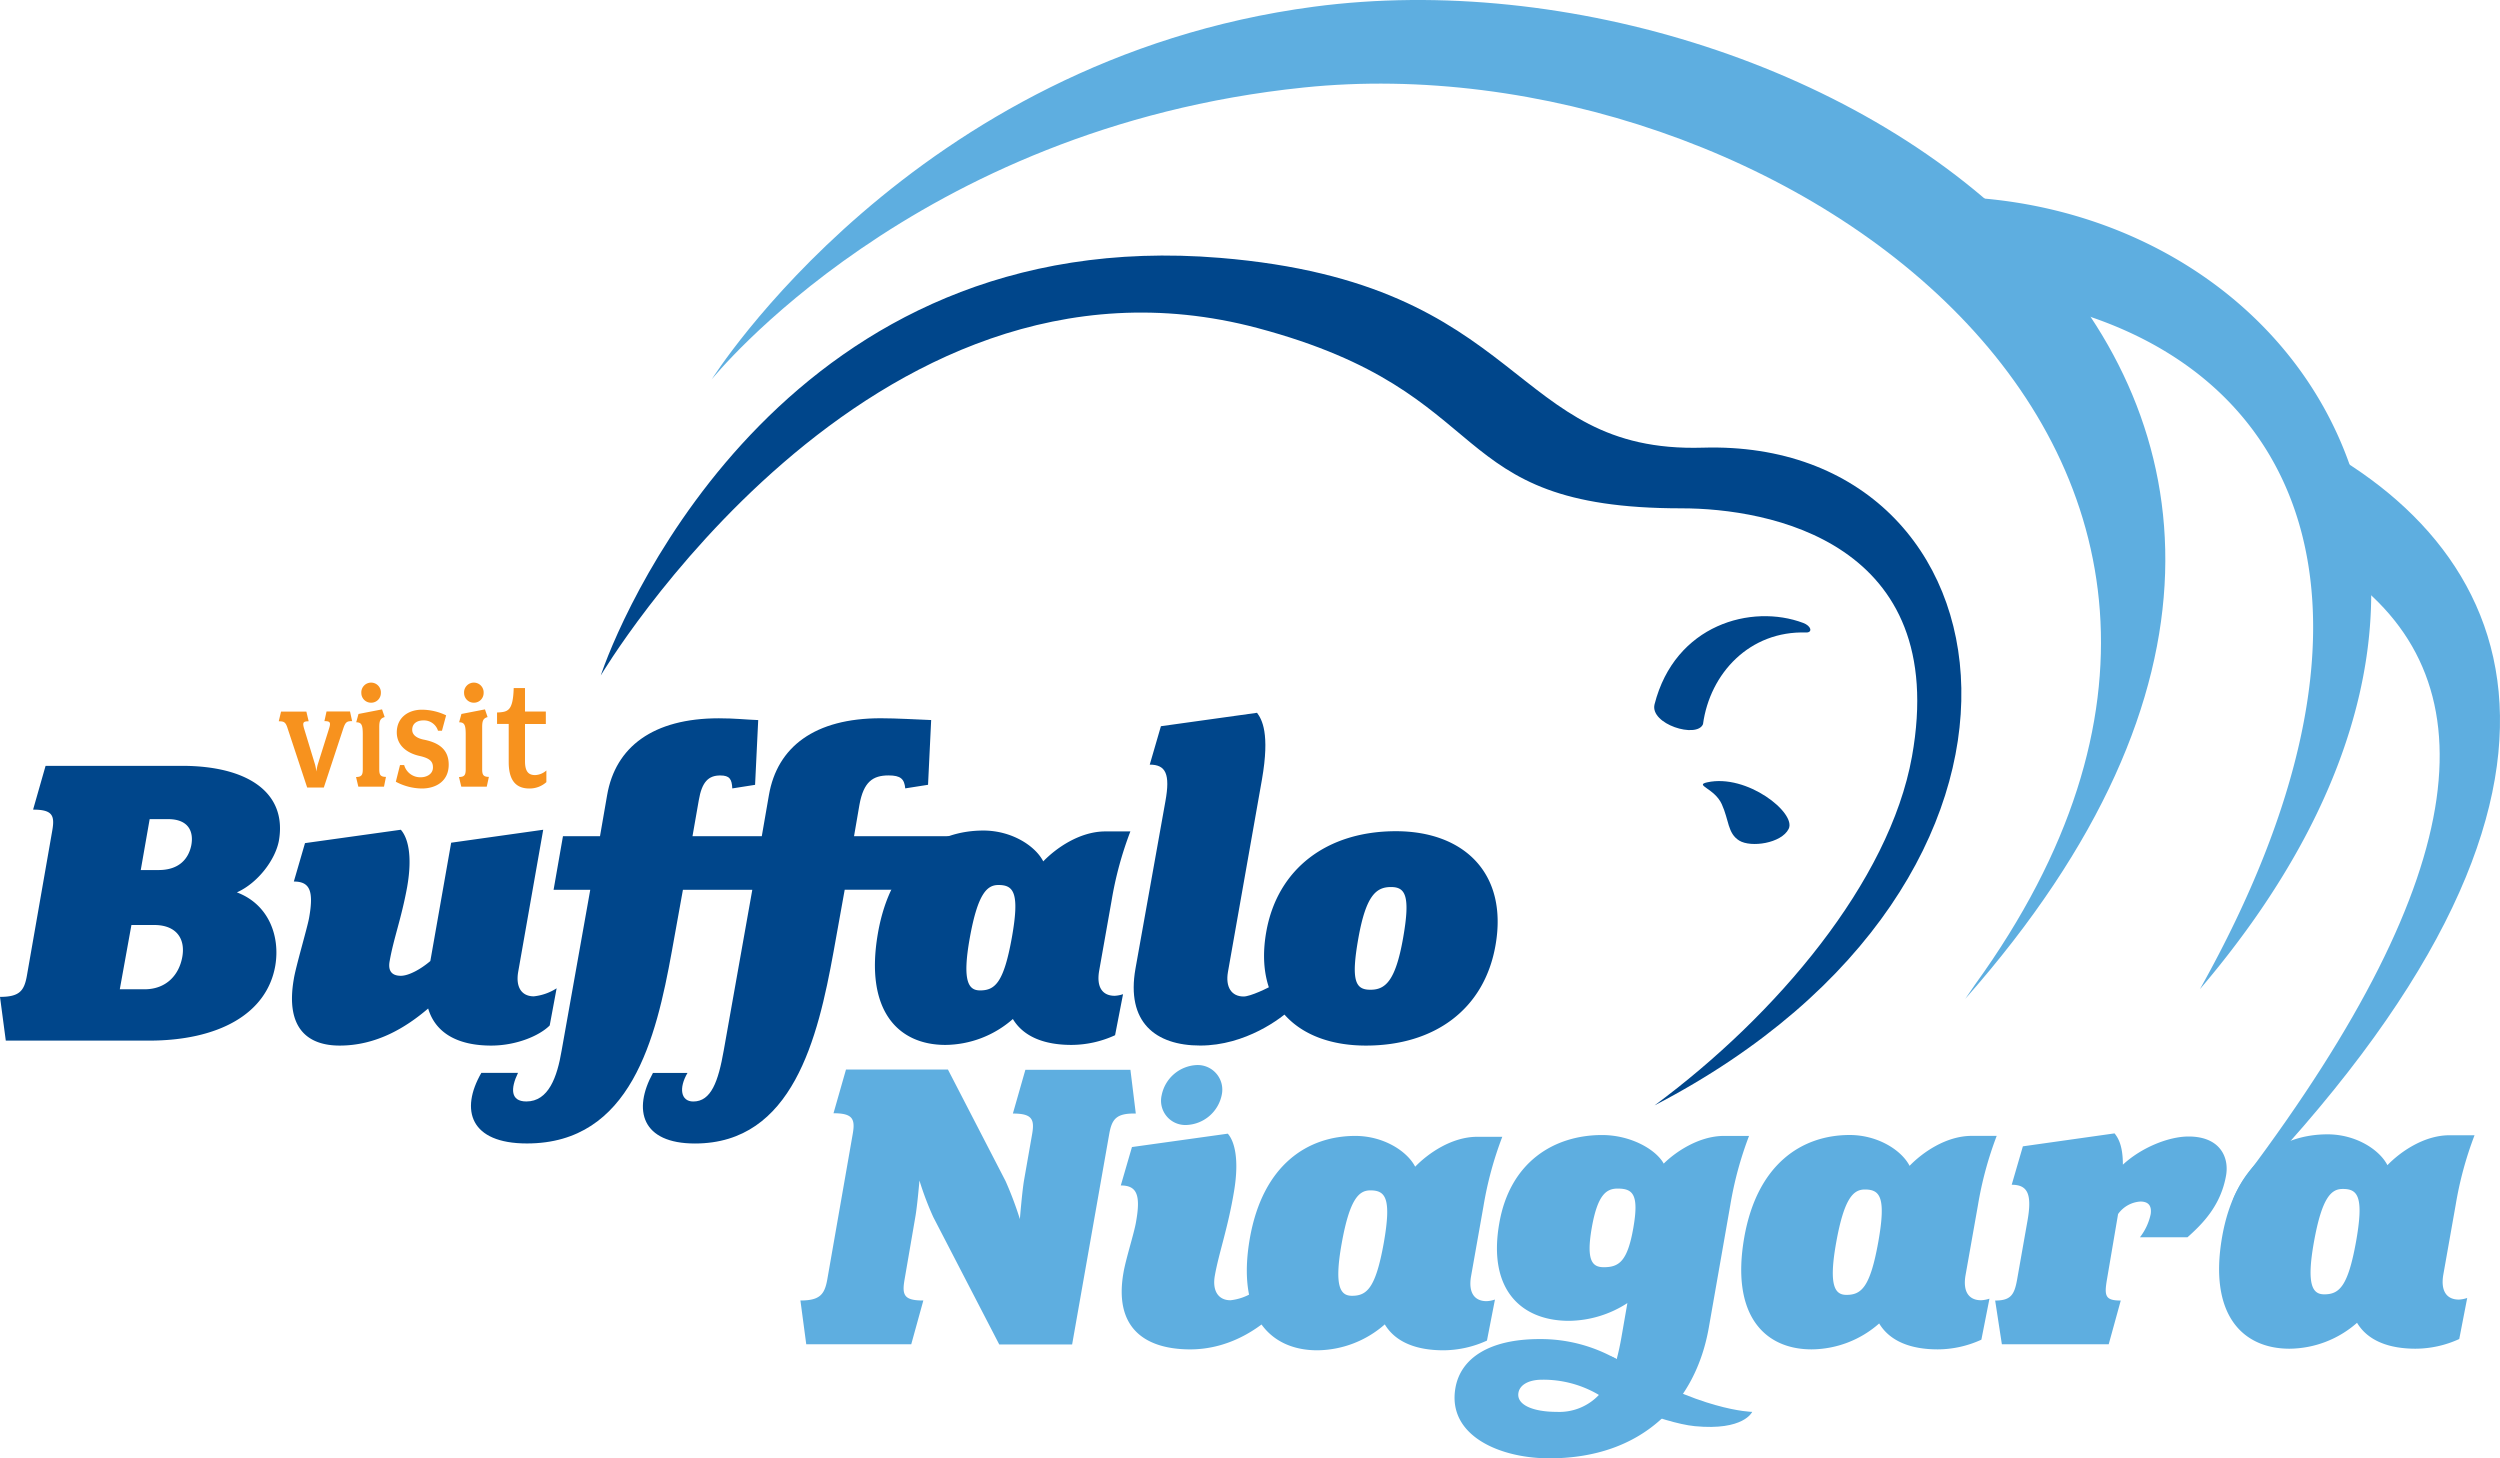
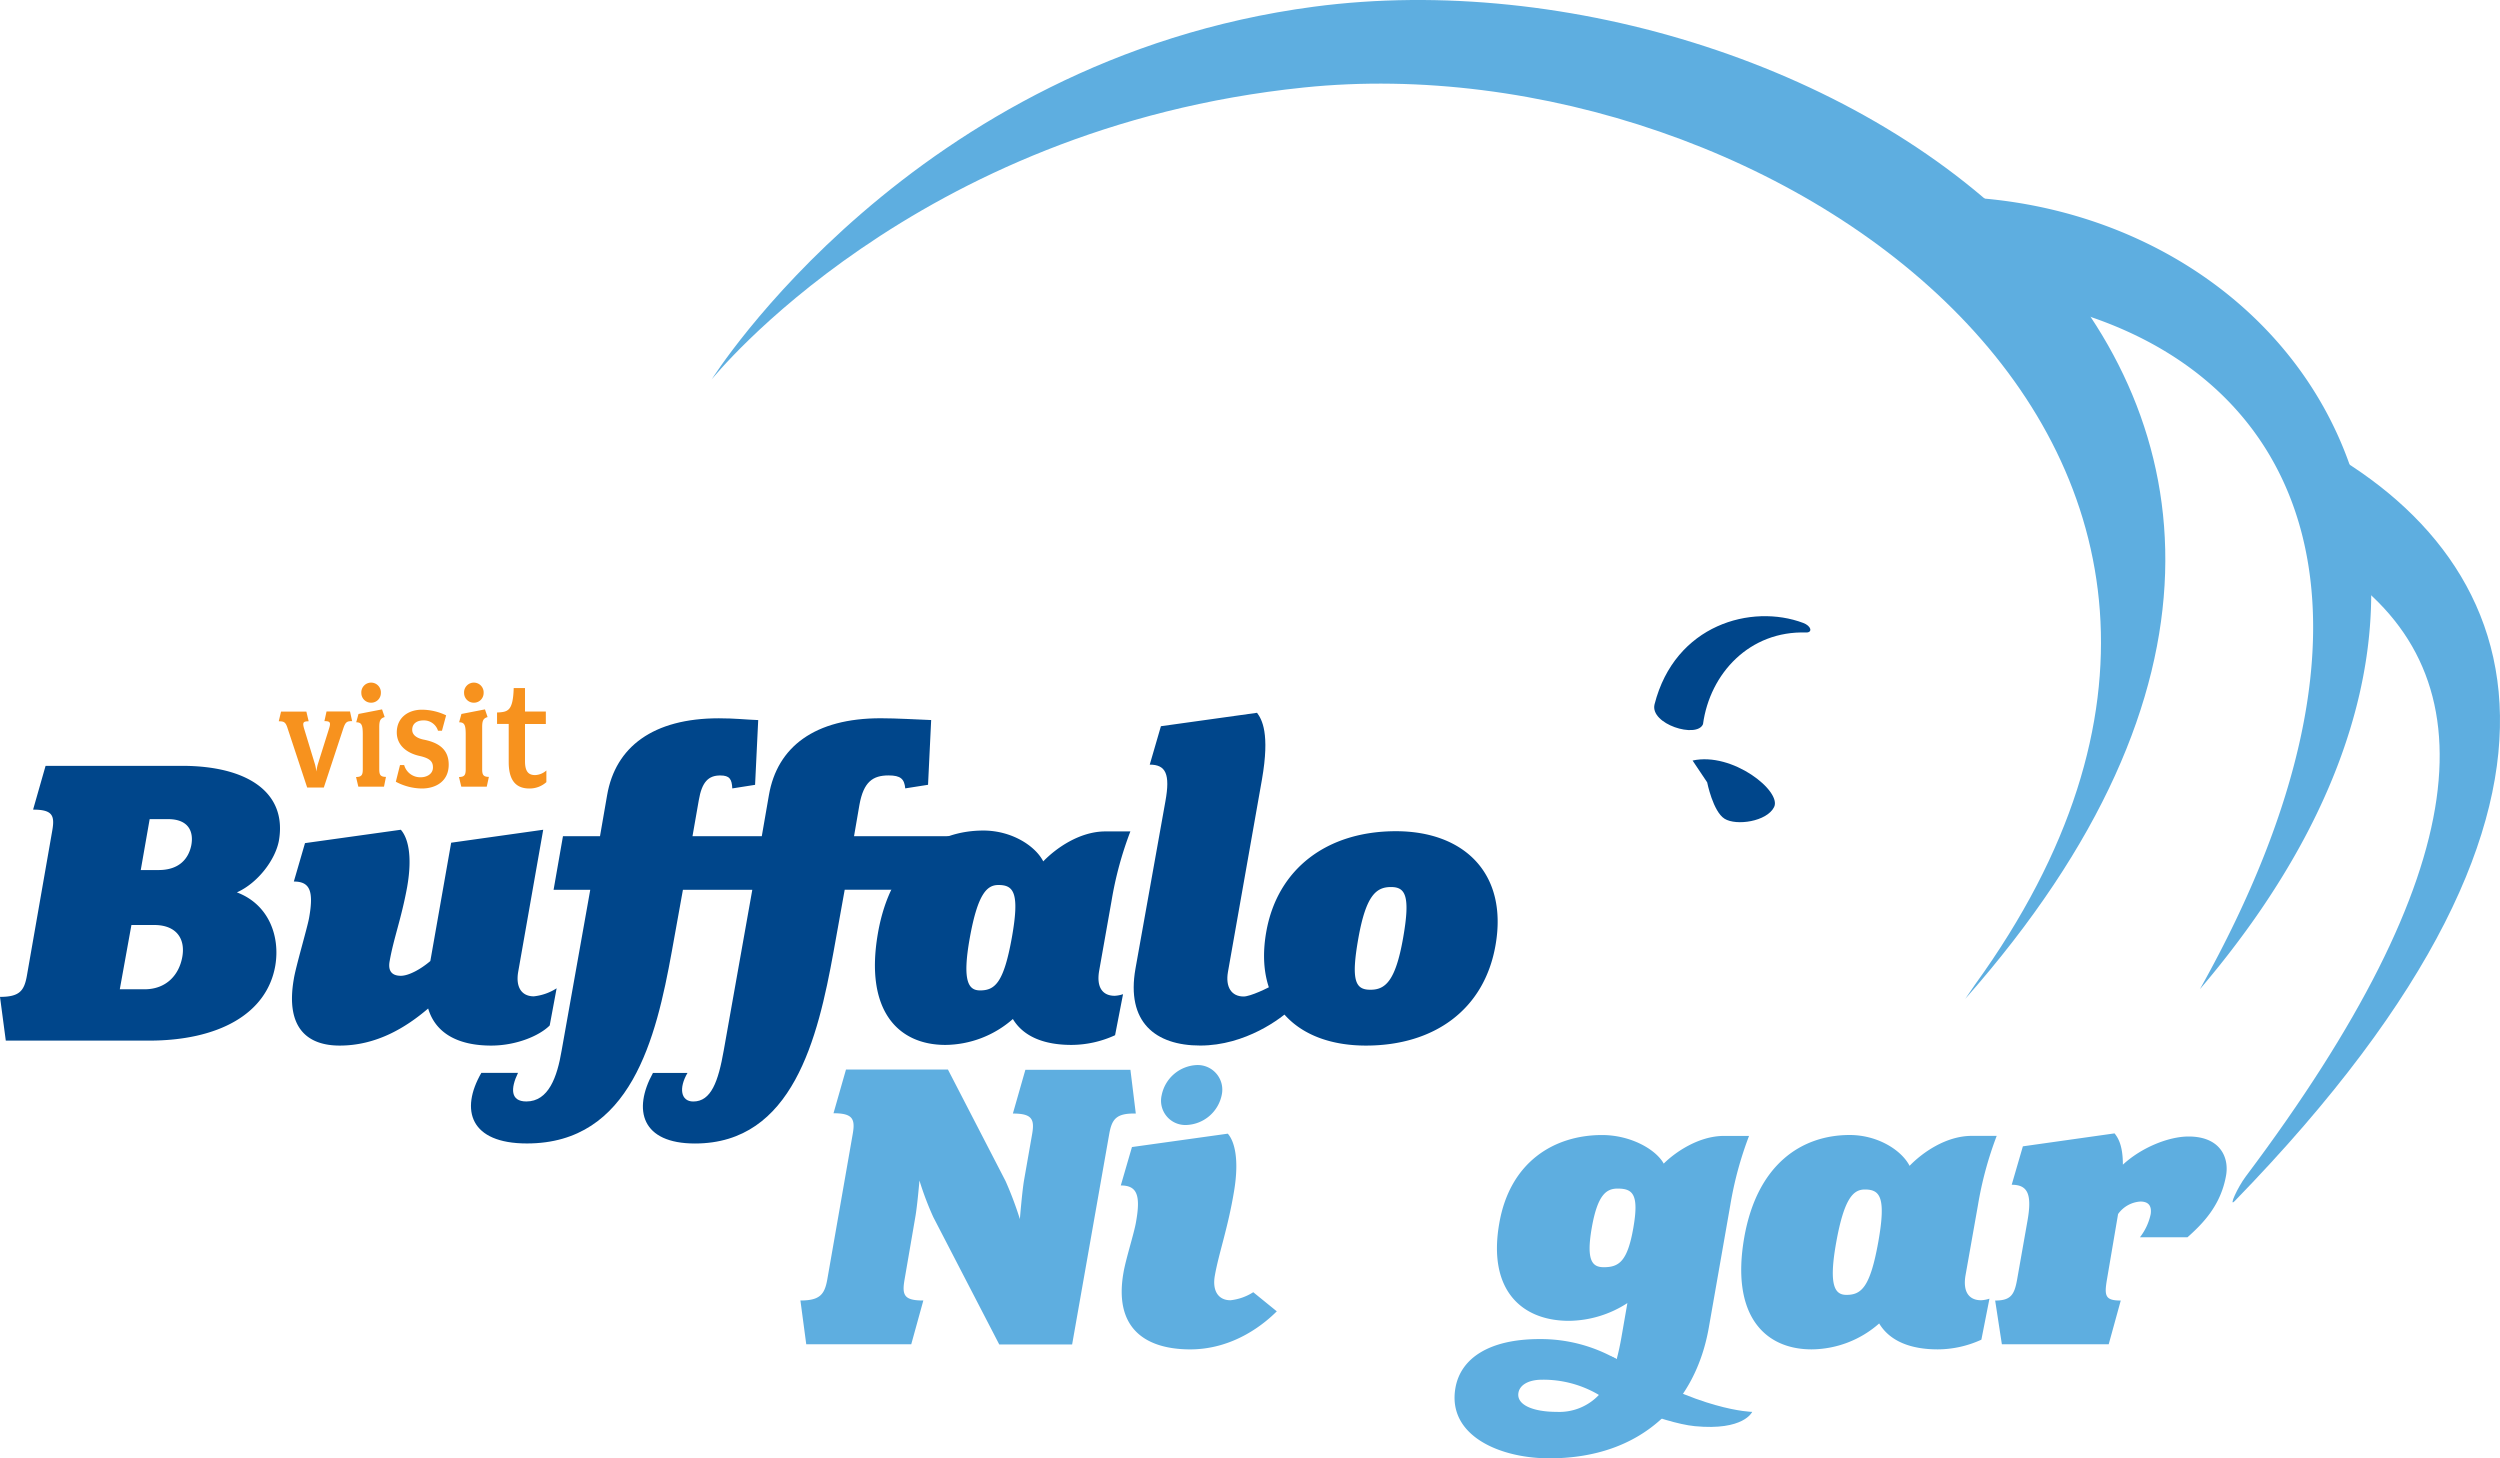
<svg xmlns="http://www.w3.org/2000/svg" viewBox="0 0 600 350" width="600" height="350" role="img">
  <path d="M471.65 239.74C602.92 91.05 436.38-14.43 315.33 1.61 218.77 14.41 170.8 91.07 170.8 91.07S219.11 30.66 312.91 21C424.7 9.44 567.42 107.22 474 236.31c-.77 1.12-1.54 2.28-2.35 3.43z" fill="#5eaee0" />
  <path d="M472.71 47.39a71.9 71.9 0 0 1 12.36 18l9.74 8.56c59.57 16 83.14 74.23 33.18 163.44 84.28-98.95 25.44-185.07-55.28-190z" fill="#5eaee0" />
  <path d="M549.64 103.6c3.94 11 8.77 24.57 11.83 33.21 37.23 25.55 32.38 72.5-22.5 145.56-1.91 2.54-4.18 7.48-2.66 5.9 95.96-98.63 69.14-158.27 13.33-184.67z" fill="#5eaee0" />
-   <path d="M408.72 173.8c1.66-12.19 11.2-22.47 24.8-22 1.53 0 1.21-1.56-.76-2.3-12.36-4.65-30.78.37-35.67 19.54-1.16 4.76 10.18 8.27 11.63 4.76zm1 13.96c-3.15.7 1.75 1.4 3.5 5.23s1.39 7 4.18 8.74 10.14.69 11.88-2.8c1.91-3.8-10-13.29-19.56-11.17z" fill="#00468b" />
-   <path d="M408.69 107.44c-46.63 1.38-41.78-39.44-115.86-45.55-102.83-8.5-142.44 82.56-148.36 99.4l-.29.83s64.2-108.29 157.66-83.38C360.75 94.43 345.31 122 403.59 122c20.82 0 64.55 8 55.28 59.59-5.4 30-32.53 62.09-61.77 83.7 104.48-54.29 87.98-160.12 11.59-157.85z" fill="#00468b" />
+   <path d="M408.72 173.8c1.66-12.19 11.2-22.47 24.8-22 1.53 0 1.21-1.56-.76-2.3-12.36-4.65-30.78.37-35.67 19.54-1.16 4.76 10.18 8.27 11.63 4.76zm1 13.96s1.39 7 4.18 8.74 10.14.69 11.88-2.8c1.91-3.8-10-13.29-19.56-11.17z" fill="#00468b" />
  <path d="M82.41 174.77L77.72 189h-4l-4.69-14.19c-.47-1.54-.91-1.7-2.13-1.7l.55-2.32h6.08l.55 2.32c-1.34 0-1.5.32-1.11 1.7l2.65 8.71a13.86 13.86 0 0 1 .31 1.66 12.71 12.71 0 0 1 .32-1.66l2.75-8.75c.44-1.42.2-1.7-1.14-1.7l.51-2.32H84l.51 2.32c-1.19 0-1.58.16-2.1 1.7zm9.75 14.03H86l-.55-2.32c1.34 0 1.62-.51 1.62-1.85v-8.36c0-2.25-.28-2.92-1.58-2.92l.55-2 5.65-1.1.63 1.85c-1 .28-1.3.83-1.3 2.37v10.13c0 1.34.27 1.85 1.61 1.85zm-3.08-20.15a2.33 2.33 0 0 1-2.36-2.32 2.35 2.35 0 1 1 4.69 0 2.32 2.32 0 0 1-2.33 2.32zm12.15 20.59a13.56 13.56 0 0 1-6.23-1.62l1-4h1a4 4 0 0 0 4.07 2.92c1.18 0 2.84-.67 2.84-2.36 0-1.46-.79-2.21-3.24-2.76-2.72-.6-5.44-2.33-5.44-5.64 0-3.59 2.8-5.45 6-5.45a13.59 13.59 0 0 1 5.84 1.35l-1 3.7h-.95a3.52 3.52 0 0 0-3.51-2.48c-1.54 0-2.68.75-2.68 2.25 0 1.18 1 2 2.76 2.36 3.59.71 6 2.33 6 6 .01 3.88-2.94 5.73-6.46 5.73zm15.59-.44h-6.11l-.56-2.32c1.34 0 1.62-.51 1.62-1.85v-8.36c0-2.25-.28-2.92-1.58-2.92l.55-2 5.65-1.1.63 1.85c-1 .28-1.3.83-1.3 2.37v10.13c0 1.34.27 1.85 1.61 1.85zm-3.08-20.15a2.33 2.33 0 0 1-2.36-2.32 2.35 2.35 0 1 1 4.69 0 2.32 2.32 0 0 1-2.33 2.32zm13.35 20.59c-2.68 0-5-1.26-5-6.35v-9.14h-2.8V171c2.61-.12 3.83-.32 4-5.87H126v5.63h5v3h-5v8.95c0 2.72 1.06 3.31 2.44 3.31a4.27 4.27 0 0 0 2.69-1.11v2.8a6 6 0 0 1-4.04 1.53z" fill="#f7921e" />
  <g fill="#00468b">
    <path d="M56.85 214.17c7.72 2.9 10.4 10.61 9.22 17.58-2 11.58-13.62 18-30.35 18H1.39L0 239.25c4.61 0 5.79-1.39 6.44-5l6.11-34.94c.64-3.65 0-5-4.61-5l3-10.51h32.72c15.66 0 25.31 6.33 23.27 18-.86 4.55-5.04 10.12-10.08 12.37zM37 222h-5.46l-2.79 15.43h5.9c5.36 0 8.36-3.54 9.11-7.82S42.37 222 37 222zm3.32-25.41h-4.4l-2.14 12.22h4.29c5 0 7.18-2.78 7.83-5.89.65-3.32-.64-6.33-5.57-6.33zm91.61 49.52c-2.46 2.47-8 4.83-14.05 4.83-7.72 0-13.3-2.79-15.12-8.9-5.26 4.5-12.34 8.9-21.24 8.9-7.51 0-13.09-4-11-16 .43-2.79 3.22-12.22 3.65-14.58 1.18-6.54.21-8.79-3.65-8.79l2.68-9.22 23-3.21c1.61 1.82 2.89 6 1.5 13.83-1.4 7.6-3.22 12.21-4.18 17.68-.43 2.25.42 3.54 2.68 3.54 1.93 0 4.82-1.61 7.08-3.54l5-28.4 22.09-3.11-6 34.08c-.65 3.75.86 5.9 3.75 5.9a12.54 12.54 0 0 0 5.47-1.93z" />
    <path d="M161.22 228.43c-3.76 20.69-9.76 46-34.76 46-13.62 0-16.09-8-10.94-16.94h8.8c-1.82 3.76-1.82 6.86 2 6.86 5.36 0 7.4-5.89 8.47-12.22l6.87-38.58h-8.8l2.25-12.86H144l1.71-9.86c2-11.58 11.05-18.44 26.82-18.44 3.86 0 6.44.32 9.44.43l-.75 15.54-5.47.86c-.11-2.25-.65-3.11-2.9-3.11-2.79 0-4.4 1.5-5.15 6l-1.5 8.57h16.63l1.71-9.86c2-11.58 11-18.44 26.82-18.44 3.86 0 9.12.32 12.12.43l-.75 15.54-5.47.86c-.22-2.25-1.08-3.11-4-3.11-3.76 0-6 1.5-7 7.08l-1.29 7.5h25.65l-15.46 12.86h-12.43l-2.68 14.9c-3.76 20.69-9.77 46-33.26 46-12.76 0-15-8-10.08-16.94H165c-2.15 3.65-1.61 6.86 1.39 6.86 4.29 0 6-4.82 7.3-12.22l6.86-38.58H163.9zm148.84 13.5c-2.46 2.47-11.16 9-22 9s-17.8-5.68-15.55-18.44l7.19-40.19c1.18-6.54.1-8.79-3.76-8.79l2.68-9.22 23.07-3.22c1.18 1.61 3.11 4.94 1.18 16l-8.16 46.19c-.64 3.65.86 5.9 3.76 5.9 1.61 0 5.86-2 7.47-3z" />
    <path d="M327.83 250.94c-16.52 0-27-10-23.92-27.33 2.68-15.12 14.58-24.12 31.1-24.12 16.31 0 26.93 10.07 23.92 27.33-2.68 15.54-14.8 24.12-31.1 24.12zm6-38.05c-3.54 0-6 2-7.83 12.32s-.64 12.33 2.9 12.33 6-2 7.83-12.33.53-12.32-2.9-12.32zm-64.3 25.71a7.18 7.18 0 0 1-2 .39c-2.89 0-4.39-2-3.75-5.9l3-16.93a85.8 85.8 0 0 1 4.51-16.62h-6c-6.22 0-11.91 4.08-14.91 7.19-1.93-3.76-7.61-7.4-14.37-7.4-11.37 0-22.2 6.86-25.31 24.65-3.22 18.54 4.82 26.8 16.19 26.8a24.83 24.83 0 0 0 16.2-6.22c2.57 4.29 7.61 6.22 14.05 6.22a25.26 25.26 0 0 0 10.48-2.33zm-26.69-13.55c-1.93 10.72-4 12.65-7.61 12.65-2.68 0-4.4-1.93-2.47-12.65s4.18-12.65 6.87-12.65c3.64 0 5.14 1.83 3.21 12.65z" />
  </g>
  <g fill="#5eaee0">
    <path d="M266.21 272.19l-8.9 50.48h-17.49L224 292.12a72.64 72.64 0 0 1-3.33-8.79s-.53 6.22-1 8.79l-2.58 15c-.64 3.75-.1 5 4.51 5l-2.9 10.5h-25.2l-1.4-10.5c4.61 0 5.79-1.4 6.44-5l6.11-34.94c.65-3.65 0-5-4.61-5l3-10.5h24.46l13.84 26.79a85.16 85.16 0 0 1 3.43 9.11s.53-6.54 1-9.33l1.93-11c.65-3.65 0-5-4.61-5l3-10.5h25.21l1.29 10.5c-4.66-.1-5.74 1.29-6.38 4.94zm18.48-2.19a5.83 5.83 0 0 1-5.88-7.19 9 9 0 0 1 8.45-7.2 5.91 5.91 0 0 1 5.95 7.2 9 9 0 0 1-8.52 7.19zm21.74 44.72c-2.47 2.46-10.12 9.35-21.34 9.13-10.94-.21-17.7-5.68-15.45-18.44.54-3.21 2.58-9.54 3-12.11 1.18-6.54.21-8.79-3.65-8.79l2.68-9.22 23-3.21c1.61 1.82 2.79 6.11 1.5 13.83-1.5 9-3.65 14.79-4.61 20.25-.65 3.65.85 5.9 3.75 5.9a12.54 12.54 0 0 0 5.47-1.93zM525 296.94h-11.41a13.65 13.65 0 0 0 2.58-5.57c.22-1.6-.21-3-2.47-3a7.12 7.12 0 0 0-5.36 3l-2.68 15.76c-.64 3.86-.43 5 3.32 5l-2.89 10.5h-25.64l-1.61-10.5c3.76 0 4.61-1.4 5.26-5l2.47-14c1.18-6.54.1-8.79-3.76-8.79l2.68-9.22 22-3.11c.86 1.07 2 2.9 2 7.51 4.4-4.08 10.94-6.76 15.77-6.76 7.51 0 9.76 4.93 9 9.33-1.26 7.25-5.65 11.64-9.26 14.85zm-47.53 14.74a7.66 7.66 0 0 1-2 .38c-2.9 0-4.4-2-3.76-5.9l3-16.93a86.06 86.06 0 0 1 4.5-16.62h-6c-6.22 0-11.91 4.08-14.91 7.19-1.93-3.75-7.62-7.4-14.38-7.4-11.37 0-22.2 6.86-25.31 24.65-3.22 18.55 4.83 26.8 16.19 26.8a24.8 24.8 0 0 0 16.2-6.22c2.58 4.29 7.62 6.22 14.05 6.22a25.23 25.23 0 0 0 10.48-2.33zm-26.69-13.56c-1.93 10.72-4 12.65-7.62 12.65-2.68 0-4.39-1.93-2.46-12.65s4.18-12.64 6.86-12.64c3.65 0 5.15 1.82 3.22 12.64z" />
-     <path d="M358.79 311.89a7.24 7.24 0 0 1-2 .39c-2.89 0-4.4-2-3.75-5.9l3-16.93a85.8 85.8 0 0 1 4.51-16.62h-6c-6.22 0-11.91 4.08-14.91 7.18-1.93-3.75-7.61-7.39-14.37-7.39-11.37 0-22.21 6.86-25.32 24.65-3.21 18.54 4.83 26.8 16.2 26.8a24.83 24.83 0 0 0 16.2-6.22c2.57 4.29 7.61 6.22 14.05 6.22a25.34 25.34 0 0 0 10.47-2.33zm-26.69-13.55c-1.93 10.72-4 12.65-7.61 12.65-2.68 0-4.4-1.93-2.47-12.65s4.18-12.65 6.86-12.65c3.65 0 5.12 1.83 3.22 12.65zm260.03 13.17a7.18 7.18 0 0 1-2 .39c-2.89 0-4.39-2-3.75-5.9l3-16.93a86.16 86.16 0 0 1 4.51-16.61h-6c-6.22 0-11.9 4.07-14.91 7.18-1.93-3.76-7.61-7.4-14.37-7.4-11.37 0-22.2 6.86-25.31 24.65-3.22 18.54 4.82 26.8 16.19 26.8a24.83 24.83 0 0 0 16.2-6.22c2.57 4.29 7.61 6.22 14.05 6.22a25.26 25.26 0 0 0 10.48-2.33zM565.45 298c-1.93 10.71-4 12.64-7.62 12.64-2.68 0-4.4-1.93-2.47-12.64s4.18-12.65 6.87-12.65c3.64-.03 5.15 1.79 3.22 12.65z" />
    <path d="M415.27 289.23l-5.15 29.36C407 336.5 394.25 350 371.83 350c-11.91 0-24.56-5.47-22.52-16.94 1.28-7.17 8.25-11.68 20.16-11.68a36.74 36.74 0 0 1 18.53 4.83c.43-1.61.85-3.54 1.18-5.47l1.39-8a26.22 26.22 0 0 1-14.02 4.26c-11.37 0-19.52-7.4-16.73-23.37 2.57-14.89 13.3-21.22 24.67-21.22 7 0 13 3.54 14.8 6.86 2.57-2.57 8.26-6.65 14.48-6.65h6a85.8 85.8 0 0 0-4.5 16.61zm-45.16 41.9c-3.32 0-5.36 1.29-5.68 3.11-.53 2.9 3.43 4.61 9.22 4.61a13.08 13.08 0 0 0 10.09-4.07 26.14 26.14 0 0 0-13.63-3.65zm18.13-45.87c-2.68 0-4.82 1.4-6.22 9.43s.22 9.44 2.9 9.44c3.64 0 5.68-1.4 7.08-9.44s-.11-9.43-3.76-9.43z" />
    <path d="M420.53 338.85s-12.81-.17-32.5-12.64c-6.21-3.94-4.29 8.57-4.29 8.57s15.17 6.74 23 7.5c11.79 1.15 13.79-3.43 13.79-3.43z" />
  </g>
</svg>